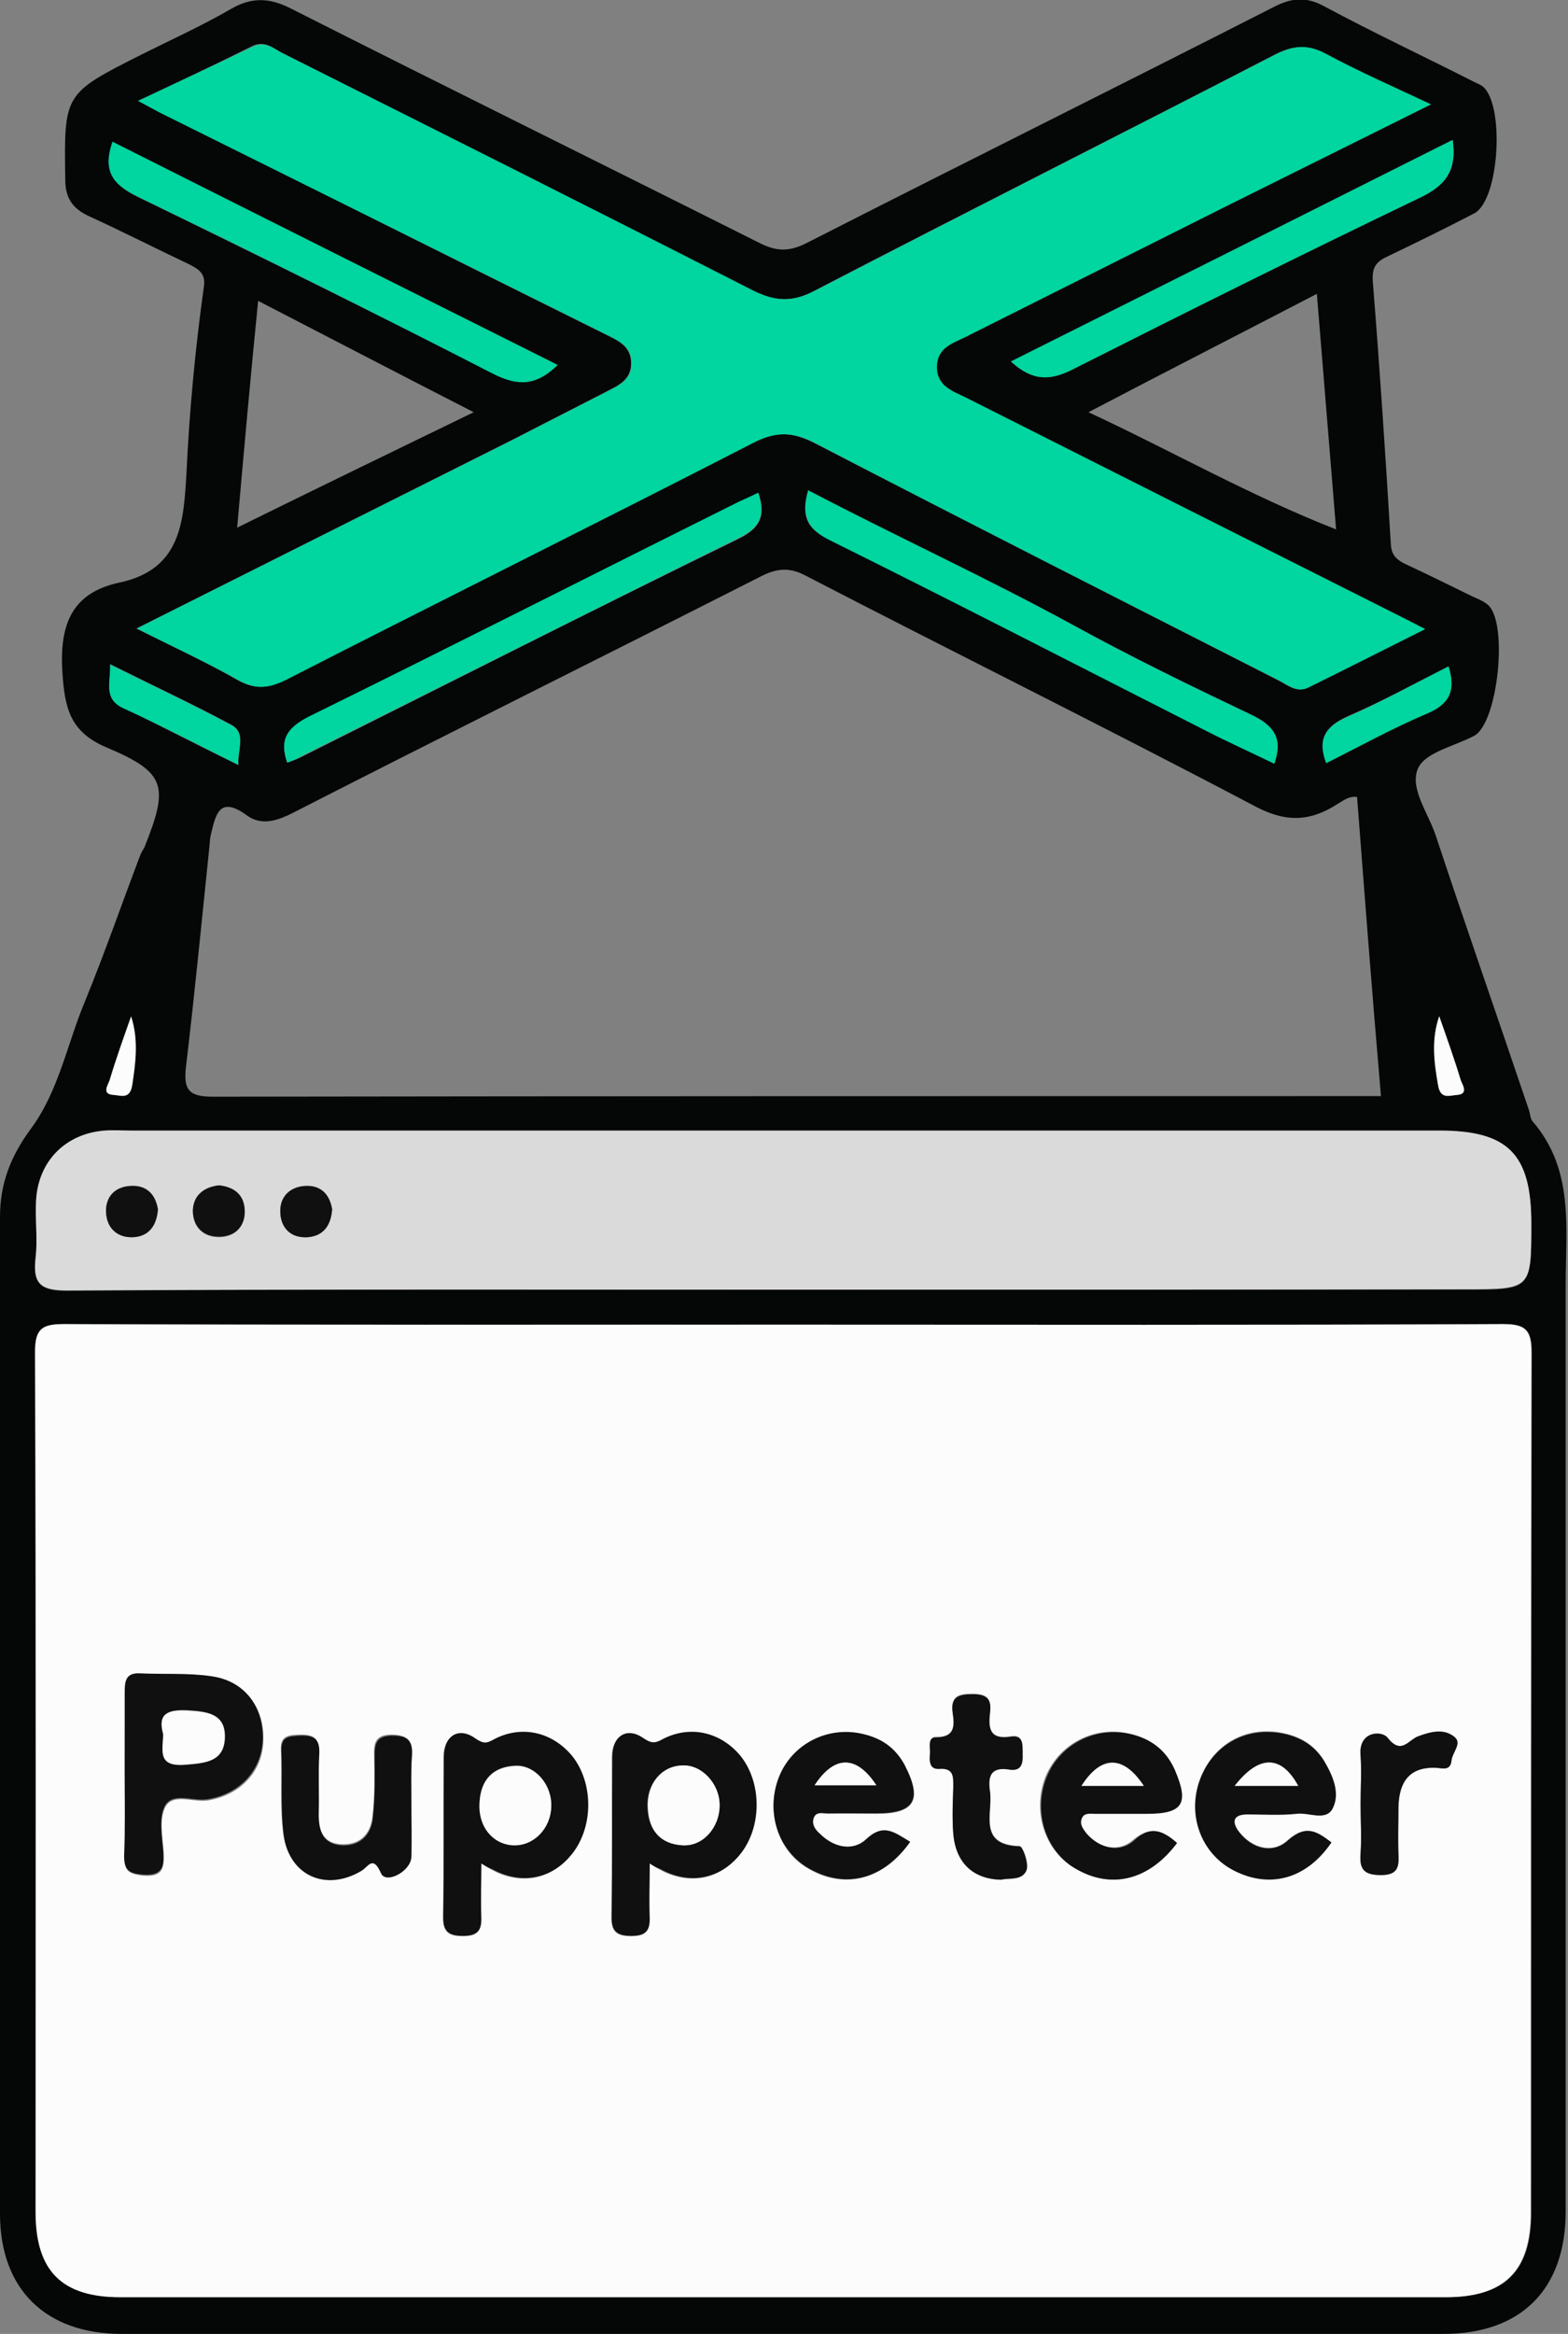
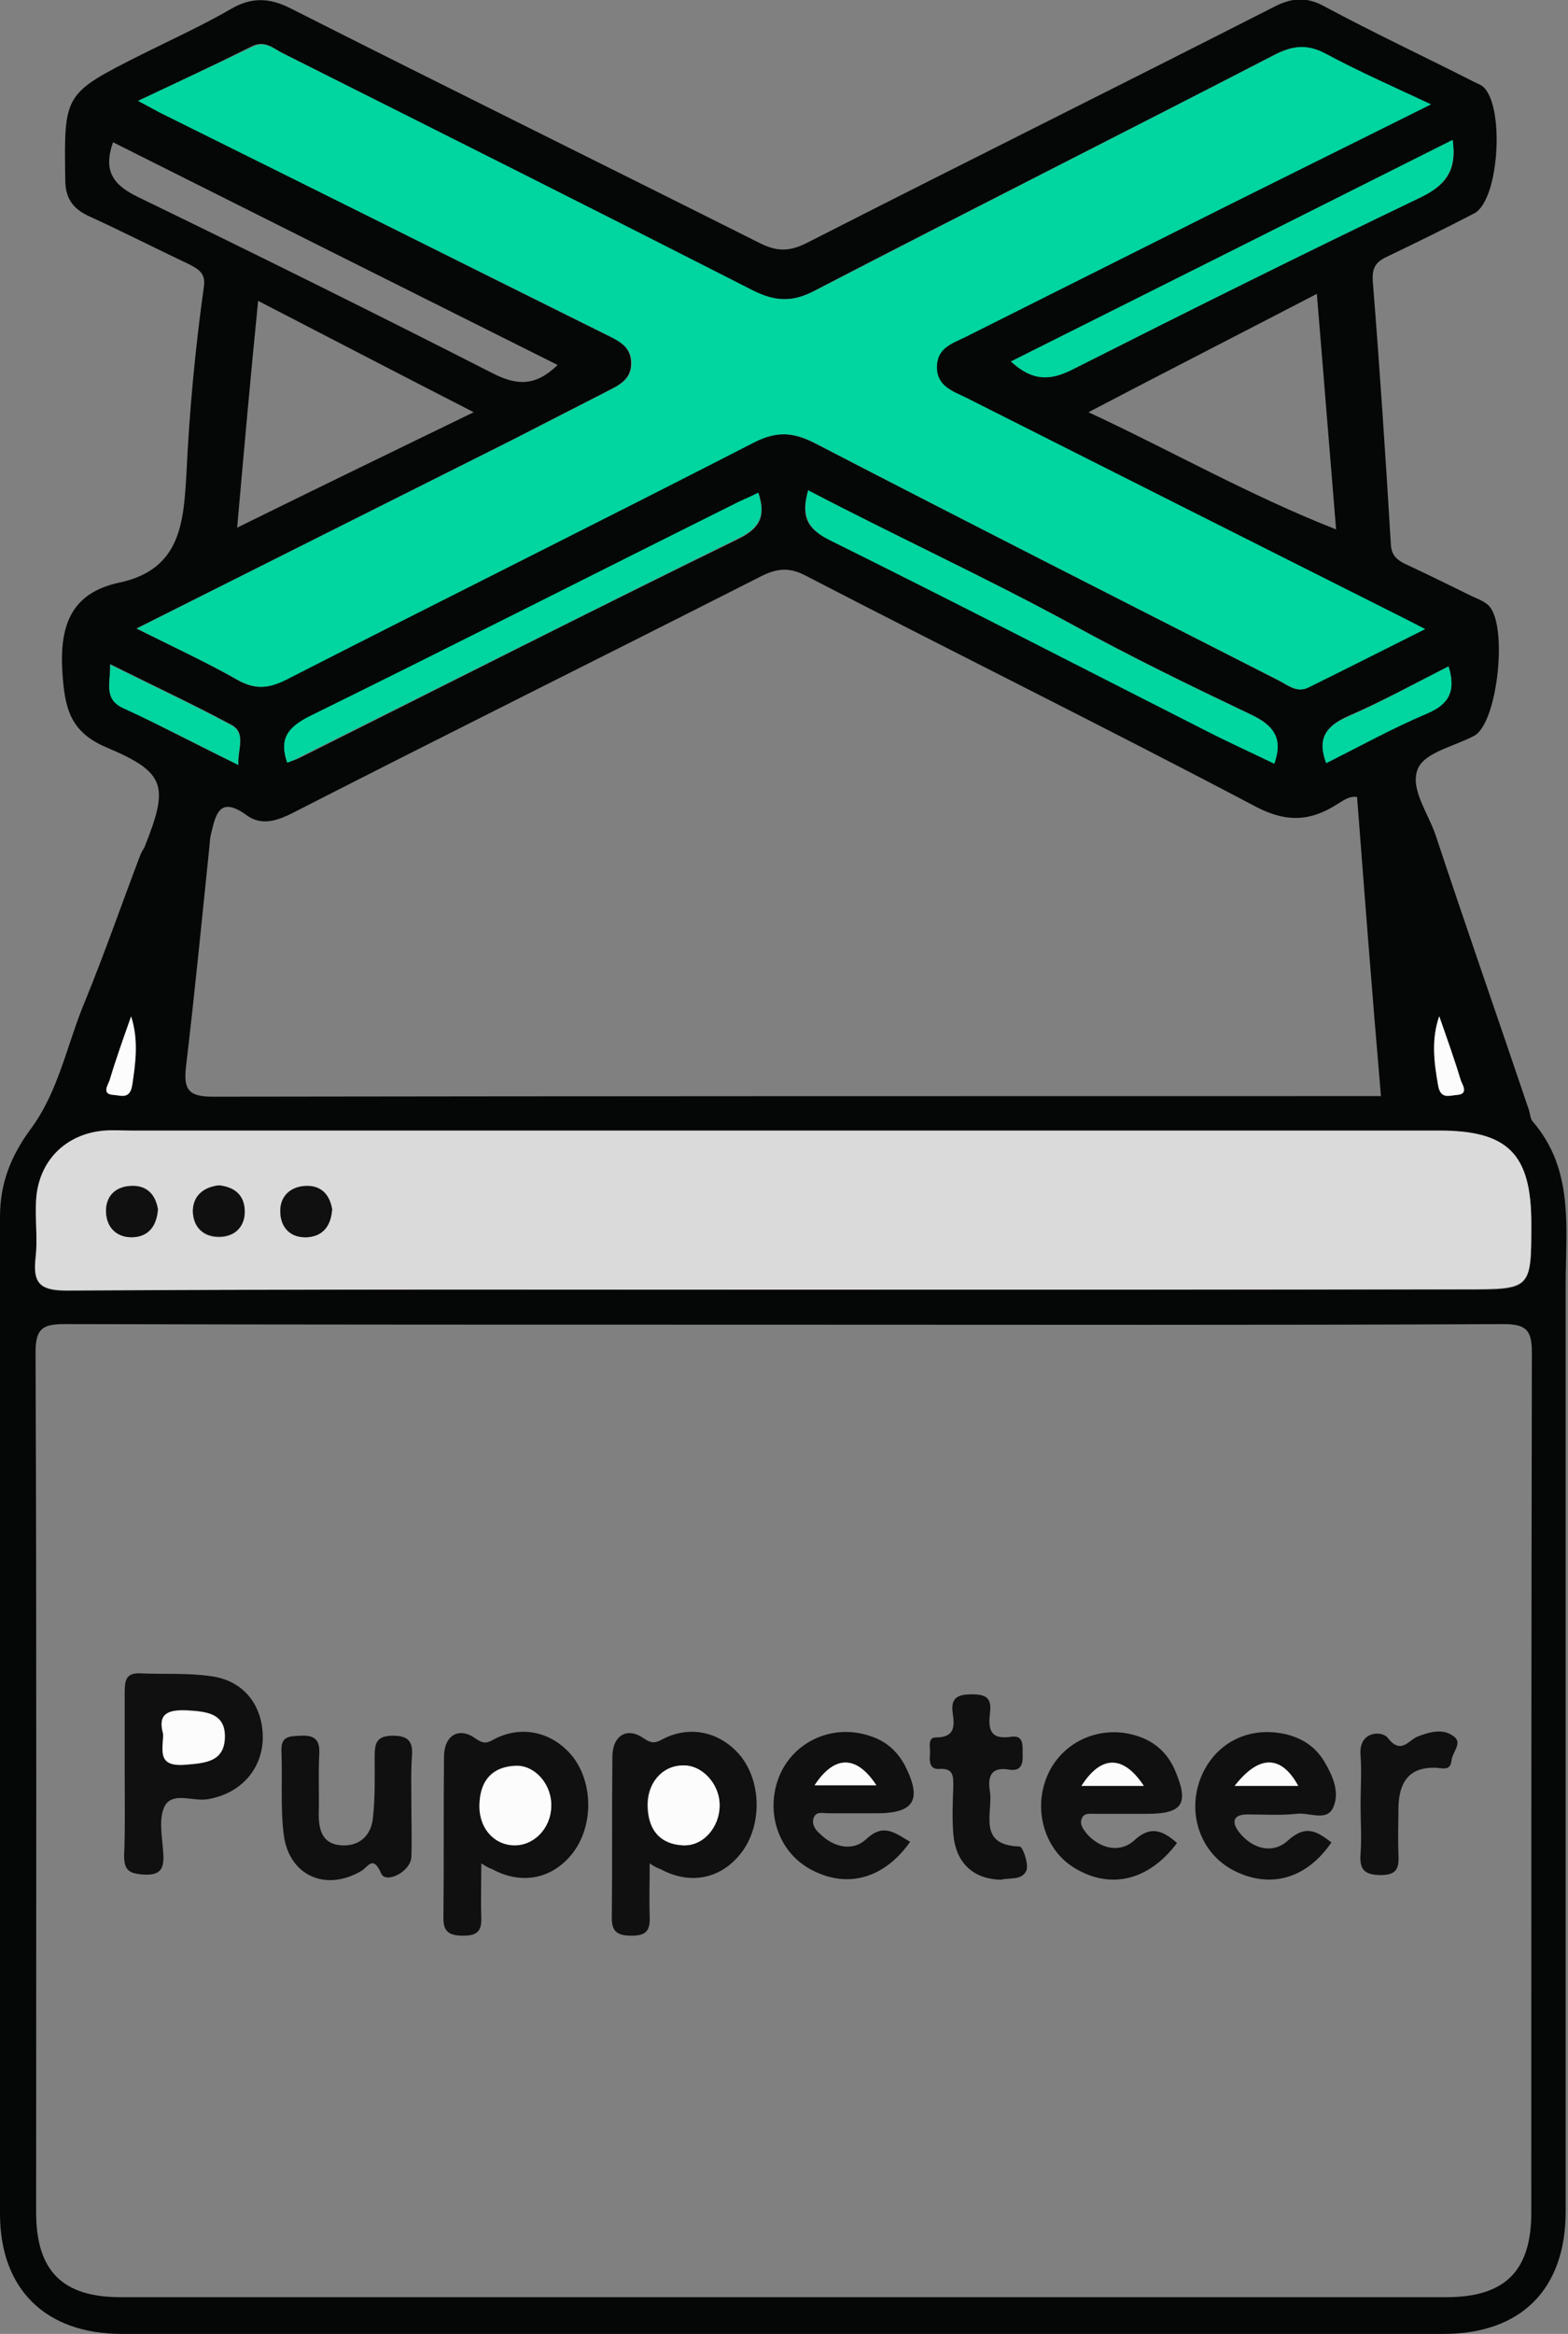
<svg xmlns="http://www.w3.org/2000/svg" version="1.1" id="Layer_1" x="0px" y="0px" viewBox="0 0 269.1 400.3" style="enable-background:new 0 0 269.1 400.3;" xml:space="preserve">
  <rect x="0" y="0" width="269.1" height="400.3" fill="#808080" stroke="none" />
  <style type="text/css">
	.st0{fill:#040706;}
	.st1{fill:#FCFCFC;}
	.st2{fill:#01D5A0;}
	.st3{fill:#DBDADB;}
	.st4{fill:#101010;}
</style>
  <g>
    <path class="st0" d="M134.4,400.3c-37.8,0-75.7,0-113.5,0C7.8,400.3,0,392.6,0,379.7c0-57,0-114,0-171c0-5.8,1.9-10.5,5.3-15.1   c4.8-6.5,6.2-14.5,9.3-21.9c3.4-8.3,6.3-16.7,9.5-25.1c0.2-0.5,0.5-0.9,0.7-1.3c4.2-10.5,3.7-12.8-6.5-17.1   c-6.4-2.7-7.2-6.9-7.6-13c-0.5-8.2,1.7-13.6,9.9-15.3C31.1,97.6,31.5,89.5,32,81.2c0.5-10.7,1.5-21.4,3-32.1   c0.3-2.2-0.9-2.9-2.4-3.7C26.7,42.6,21,39.7,15.1,37c-2.7-1.3-3.9-3.1-3.9-6.2c-0.2-14.7-0.3-14.7,13-21.4c5.2-2.6,10.5-5,15.5-7.9   c3.5-2,6.5-1.9,10.1-0.1c26.9,13.6,53.9,26.9,80.8,40.4c2.9,1.4,5,1.3,7.8-0.1c26.7-13.6,53.5-26.9,80.2-40.5   c3.1-1.6,5.6-1.8,8.7-0.1c8.2,4.4,16.5,8.3,24.8,12.5c0.7,0.4,1.5,0.7,2.2,1.1c4,2.8,3.1,19.6-1.3,21.9c-4.8,2.5-9.7,4.9-14.7,7.3   c-2,0.9-2.9,1.8-2.7,4.4c1.2,15,2.2,30,3.1,45.1c0.1,1.8,1,2.6,2.4,3.3c3.9,1.8,7.7,3.7,11.6,5.6c0.9,0.4,1.9,0.8,2.6,1.4   c3.6,2.9,1.8,20.3-2.3,22.5c-3.4,1.8-8.3,2.8-9.6,5.5c-1.6,3.4,1.7,7.7,3,11.6c5.2,15.7,10.7,31.4,16,47.1c0.2,0.6,0.2,1.4,0.6,1.9   c7.2,8.3,5.7,18.3,5.7,28c0,53,0,106,0,159c0,13.3-7.6,21-21,21C210.1,400.3,172.3,400.3,134.4,400.3z M135,227.2   c-41.3,0-82.6,0-123.9-0.1c-3.7,0-5,0.7-5,4.8c0.2,49.2,0.1,98.3,0.1,147.5c0,10.1,4.5,14.6,14.5,14.6c75.8,0,151.6,0,227.5,0   c10.1,0,14.6-4.5,14.6-14.5c0-49.2,0-98.3,0.1-147.5c0-3.9-1-4.9-4.9-4.9C217,227.3,176,227.2,135,227.2z M232.9,136.7   c-1.3-0.2-2.2,0.5-3.2,1.1c-4.6,3-8.7,3.4-14.1,0.6c-25.6-13.5-51.5-26.3-77.2-39.6c-2.8-1.5-4.9-1.4-7.7,0   c-26.8,13.6-53.8,27-80.6,40.7c-2.8,1.4-5.4,2.1-7.8,0.3c-4.7-3.4-5.3,0-6.1,3.3c-0.2,0.8-0.2,1.6-0.3,2.5c-1.3,12.5-2.5,25-4,37.5   c-0.4,3.8,0.5,5,4.6,5c65.4-0.1,130.8-0.1,196.1-0.1c1.5,0,2.9,0,4.4,0C235.5,170.6,234.2,153.6,232.9,136.7z M23.7,17.3   c2.1,1.1,3.1,1.7,4.2,2.2c25.4,12.6,50.7,25.3,76.1,37.9c2.1,1,4.3,2,4.3,4.9c0,2.9-2.2,3.8-4.3,4.9c-5.5,2.8-10.9,5.6-16.4,8.4   c-21.1,10.6-42.3,21.2-64.2,32.2c6.2,3.1,11.9,5.7,17.3,8.8c3,1.7,5.3,1.5,8.3,0c26.7-13.6,53.6-27,80.3-40.7   c3.9-2,6.8-1.8,10.5,0.1c26.5,13.7,53.1,27.2,79.6,40.7c1.6,0.8,3.1,2.2,5.1,1.2c6.5-3.3,13-6.5,20-10c-2.3-1.2-3.9-2-5.5-2.8   c-24.4-12.3-48.9-24.6-73.3-36.9c-2.3-1.2-5.1-2-5-5.4c0.1-3.1,2.7-3.9,4.9-5c15-7.5,29.9-15,44.9-22.5c11.4-5.7,22.8-11.3,35-17.4   c-6.4-3-12.3-5.6-17.9-8.6c-3.1-1.6-5.5-1.6-8.7,0c-26.3,13.6-52.8,26.9-79.2,40.6c-3.8,2-6.8,1.8-10.6-0.1   C102.3,36.1,75.3,22.6,48.3,9c-1.5-0.8-2.9-2.1-5-1.1C37.1,11,30.9,13.9,23.7,17.3z M134,221.2c39.2,0,78.3,0,117.5,0   c11.3,0,11.3,0,11.3-11.3c0-11.9-4-15.9-15.8-15.9c-74.8,0-149.7,0-224.5,0c-1.5,0-3-0.1-4.5,0c-6.7,0.5-11.4,5.1-11.8,11.9   c-0.2,3.3,0.3,6.7-0.1,10c-0.5,4.4,1,5.5,5.4,5.5C52.4,221.1,93.2,221.2,134,221.2z M186.8,70.7c14.4,6.7,27.7,14.3,42.5,20.1   c-1.1-13.7-2.2-26.7-3.3-40.4C212.7,57.3,200,63.8,186.8,70.7z M40.7,90.5c14-6.9,27-13.2,40.6-19.8c-12.7-6.5-24.8-12.8-37-19.1   C43,64.6,41.9,76.9,40.7,90.5z M249.3,24c-25.3,12.7-50.4,25.3-75.8,38c3.7,3.4,6.7,3.3,10.5,1.4c19.8-10,39.7-19.9,59.7-29.5   C248.1,31.8,250.1,29.3,249.3,24z M49.3,130.8c0.8-0.3,1.5-0.5,2.3-0.9c25-12.5,50-25.2,75.2-37.5c3.8-1.9,4.6-4,3.4-7.8   c-1.5,0.7-2.9,1.3-4.2,2c-24.3,12.2-48.5,24.4-72.9,36.4C49.3,124.8,47.9,126.8,49.3,130.8z M138.7,84.1c-1.3,4.4-0.2,6.6,3.5,8.4   c21.6,10.7,43.1,21.8,64.6,32.7c3.9,2,7.9,3.8,11.8,5.7c1.6-4.5-0.2-6.6-4-8.4c-10.3-4.9-20.6-9.9-30.6-15.4   C169.3,99.1,154,92.1,138.7,84.1z M95.7,62.6c-25.6-12.8-51-25.5-76.3-38.2c-1.8,5.1,0.2,7.4,4.3,9.4c20.4,9.9,40.8,20,61,30.3   C88.7,66.1,91.9,66.3,95.7,62.6z M248.6,114.3c-5.8,2.9-11.4,6-17.2,8.5c-3.8,1.7-5.4,3.8-3.8,8c5.8-2.9,11.5-6,17.3-8.5   C248.7,120.8,249.9,118.5,248.6,114.3z M40.9,131.2c-0.1-2.8,1.4-5.5-1.2-6.9c-6.7-3.6-13.6-6.8-20.8-10.4c0.1,3.3-1.2,5.9,2.3,7.5   C27.6,124.5,33.9,127.8,40.9,131.2z M247,174.3c-1.3,4-0.8,7.9-0.2,11.8c0.4,2.5,2,1.8,3.2,1.7c2.1-0.2,1-1.7,0.7-2.5   C249.5,181.6,248.2,177.9,247,174.3z" />
-     <path class="st1" d="M135,227.2c41,0,82,0.1,122.9-0.1c3.9,0,4.9,1,4.9,4.9c-0.1,49.2-0.1,98.3-0.1,147.5c0,10-4.5,14.5-14.6,14.5   c-75.8,0-151.6,0-227.5,0c-10,0-14.5-4.5-14.5-14.6c0-49.2,0.1-98.3-0.1-147.5c0-4.1,1.3-4.8,5-4.8   C52.4,227.3,93.7,227.2,135,227.2z M111.5,319.6c0.8,0.5,1.3,0.8,1.8,1.1c4.8,2.6,9.9,1.8,13.4-2.3c3.9-4.5,4.1-12.3,0.4-17   c-3.2-4.2-8.5-5.5-13.3-3.1c-1.4,0.7-1.9,1-3.5-0.1c-2.9-2-5.3-0.3-5.3,3.2c0,9.1,0.1,18.2-0.1,27.3c0,2.6,0.9,3.4,3.4,3.4   c2.4,0,3.2-0.8,3.1-3.2C111.3,325.9,111.5,322.9,111.5,319.6z M82.6,319.6c0.8,0.5,1.3,0.8,1.8,1.1c4.8,2.6,9.9,1.8,13.4-2.3   c3.9-4.5,4.1-12.3,0.4-17c-3.2-4.2-8.5-5.5-13.3-3.1c-1.4,0.7-1.9,1-3.5-0.1c-2.9-2-5.3-0.3-5.3,3.2c0,9.1,0.1,18.2-0.1,27.3   c0,2.6,0.9,3.4,3.4,3.4c2.4,0,3.2-0.8,3.1-3.2C82.5,325.9,82.6,322.9,82.6,319.6z M21.4,304.1c0,4.8,0.1,9.6,0,14.4   c-0.1,2.4,0.7,2.9,3.1,3.2c3.5,0.3,3.7-1.3,3.6-4c-0.2-2.6-0.8-5.8,0.3-7.8c1.3-2.4,4.8-0.7,7.3-1.1c5.5-0.9,9.4-4.9,9.5-10.3   c0.2-5.6-3.1-10-8.8-10.8c-4.1-0.6-8.2-0.3-12.3-0.5c-2.4-0.1-2.6,1.3-2.6,3.2C21.4,294.8,21.4,299.4,21.4,304.1z M156.2,315.9   c-2.7-1.7-4.6-3.3-7.5-0.4c-2.3,2.2-5.6,1.5-8-0.9c-0.7-0.7-1.4-1.5-1.1-2.6c0.4-1.4,1.6-0.9,2.5-0.9c2.8-0.1,5.6,0,8.4,0   c6.5,0,7.9-2.4,4.8-8.2c-1.4-2.8-3.7-4.6-6.8-5.3c-6.3-1.6-12.7,1.6-14.9,7.5c-2.2,6,0,12.6,5.3,15.5   C145.1,324.1,151.6,322.4,156.2,315.9z M202,316.1c-2.6-2.3-4.7-3-7.7-0.4c-2.4,2-5.7,1.3-8-1.3c-0.7-0.7-1.3-1.6-0.8-2.7   c0.4-0.9,1.4-0.7,2.2-0.7c3,0,6,0,8.9,0c6.2,0,7.3-1.8,4.8-7.6c-1.4-3.1-3.7-5-6.9-5.9c-6.3-1.8-12.7,1.4-15.1,7.3   c-2.3,5.9-0.1,12.6,5,15.6C190.7,324.1,197.2,322.5,202,316.1z M228.5,316c-2.4-1.8-4.3-3.2-7.5-0.4c-2.5,2.3-6,1.5-8.3-1.4   c-1.2-1.5-1.4-3.2,1.4-3.1c2.8,0,5.6,0.2,8.4-0.1c2.1-0.2,5.2,1.5,6.3-1.1c1.1-2.6-0.1-5.5-1.6-8c-1.5-2.4-3.6-3.8-6.3-4.5   c-6.5-1.7-12.5,1.4-14.9,7.6c-2.4,6.1,0,12.8,5.7,15.7C218,324,224.3,322.2,228.5,316z M70.6,309.5c0-2.8-0.1-5.7,0-8.5   c0.2-2.6-0.7-3.4-3.3-3.5c-2.9,0-3.2,1.4-3.1,3.7c0.1,3.5,0.1,7-0.3,10.4c-0.3,3-2.2,4.9-5.4,4.7c-3.2-0.2-3.9-2.6-3.9-5.3   c0-3.5-0.1-7,0.1-10.5c0.1-2.6-1.1-3-3.3-3c-1.8,0.1-3.3,0.1-3.2,2.6c0.2,4.8-0.2,9.7,0.4,14.4c0.9,7,7.2,9.8,13.3,6.2   c1.2-0.7,2-2.8,3.4,0.4c0.8,1.9,5.2-0.2,5.2-2.8C70.7,315.5,70.6,312.5,70.6,309.5z M171.8,322.4c1.4-0.3,3.7,0.3,4.4-1.8   c0.4-1.2-0.7-4-1.2-4c-7.3-0.2-4.5-5.7-5.1-9.4c-0.3-2.4,0-4.3,3.2-3.8c2.1,0.3,2.4-1,2.4-2.7c-0.1-1.5,0.2-3.3-2.1-2.9   c-3.6,0.6-3.8-1.5-3.5-4.1c0.3-2.3-0.5-3.2-3-3.2c-2.4,0-3.8,0.4-3.4,3.2c0.3,2.1,0.5,4.3-2.9,4.2c-1.4,0-0.9,1.8-1,2.9   c-0.1,1.2-0.1,2.6,1.6,2.5c2.6-0.1,2.4,1.5,2.4,3.2c0,2.7-0.2,5.3,0,7.9C164,319.4,167,322.2,171.8,322.4z M233.5,309.5   c0,2.8,0.2,5.6,0,8.4c-0.2,2.7,0.5,3.7,3.5,3.7c3,0,3.1-1.5,3-3.7c-0.1-2.6,0-5.3,0-7.9c0-4.3,1.8-7,6.5-6.8   c1.2,0.1,2.4,0.5,2.6-1.2c0.1-1.4,1.9-3,0.5-4.1c-1.8-1.4-4.1-0.8-6.2-0.1c-1.7,0.6-2.9,3.3-5.3,0.2c-1-1.2-4.9-1.2-4.6,3.1   C233.7,303.8,233.5,306.6,233.5,309.5z" />
    <path class="st2" d="M23.7,17.3c7.2-3.4,13.5-6.3,19.7-9.3c2.1-1,3.5,0.3,5,1.1c27,13.5,53.9,27,80.8,40.7   c3.8,1.9,6.7,2.1,10.6,0.1c26.3-13.6,52.8-27,79.2-40.6c3.2-1.6,5.6-1.7,8.7,0c5.6,3,11.5,5.6,17.9,8.6c-12.1,6-23.5,11.7-35,17.4   c-15,7.5-29.9,15-44.9,22.5c-2.2,1.1-4.8,1.8-4.9,5c-0.1,3.4,2.7,4.3,5,5.4c24.4,12.3,48.8,24.6,73.3,36.9c1.6,0.8,3.2,1.6,5.5,2.8   c-7,3.5-13.5,6.8-20,10c-2,1-3.5-0.4-5.1-1.2c-26.6-13.5-53.2-27-79.6-40.7c-3.7-1.9-6.6-2.1-10.5-0.1   c-26.7,13.7-53.5,27-80.3,40.7c-3,1.5-5.3,1.7-8.3,0c-5.5-3.1-11.2-5.7-17.3-8.8c21.9-11,43-21.6,64.2-32.2   c5.5-2.8,10.9-5.6,16.4-8.4c2.1-1.1,4.3-2,4.3-4.9c0-2.9-2.2-3.8-4.3-4.9C78.6,44.7,53.2,32.1,27.8,19.5   C26.8,19,25.8,18.4,23.7,17.3z" />
    <path class="st3" d="M134,221.2c-40.8,0-81.6-0.1-122.5,0.1c-4.4,0-5.9-1-5.4-5.5c0.4-3.3-0.1-6.6,0.1-10   c0.4-6.7,5.1-11.4,11.8-11.9c1.5-0.1,3,0,4.5,0c74.8,0,149.7,0,224.5,0c11.8,0,15.8,4,15.8,15.9c0,11.3,0,11.3-11.3,11.3   C212.3,221.2,173.2,221.2,134,221.2z M37.6,203.3c-2.7,0.3-4.5,1.8-4.5,4.4c0,2.8,1.8,4.6,4.7,4.5c2.6-0.1,4.2-1.8,4.2-4.5   C41.9,204.9,40.2,203.6,37.6,203.3z M27.1,207.4c-0.4-2.5-1.9-4.2-4.6-4c-2.7,0.1-4.4,1.8-4.3,4.5c0.1,2.7,1.9,4.4,4.6,4.3   C25.5,212.1,26.9,210.4,27.1,207.4z M57,207.4c-0.4-2.4-1.8-4.1-4.5-4c-2.6,0.1-4.4,1.7-4.4,4.3c0,2.9,1.8,4.6,4.7,4.5   C55.4,212,56.8,210.3,57,207.4z" />
    <path class="st2" d="M249.3,24c0.7,5.2-1.2,7.8-5.6,9.9c-20,9.6-39.9,19.5-59.7,29.5c-3.8,1.9-6.8,2-10.5-1.4   C198.9,49.3,224,36.7,249.3,24z" />
    <path class="st2" d="M49.3,130.8c-1.4-4,0-6,3.7-7.9c24.4-12,48.6-24.3,72.9-36.4c1.3-0.7,2.7-1.2,4.2-2c1.3,3.8,0.4,6-3.4,7.8   c-25.1,12.4-50.1,25-75.2,37.5C50.8,130.3,50,130.5,49.3,130.8z" />
    <path class="st2" d="M138.7,84.1c15.3,8,30.6,15,45.4,23.1c10,5.5,20.3,10.5,30.6,15.4c3.8,1.8,5.6,3.9,4,8.4   c-3.9-1.9-7.9-3.7-11.8-5.7c-21.5-10.9-43-22-64.6-32.7C138.6,90.7,137.5,88.5,138.7,84.1z" />
-     <path class="st2" d="M95.7,62.6c-3.8,3.7-6.9,3.6-11.1,1.5C64.4,53.7,44,43.6,23.6,33.7c-4.1-2-6.1-4.2-4.3-9.4   C44.7,37.1,70.1,49.8,95.7,62.6z" />
    <path class="st2" d="M248.6,114.3c1.3,4.2,0.1,6.5-3.7,8.1c-5.9,2.5-11.5,5.6-17.3,8.5c-1.6-4.2,0-6.4,3.8-8   C237.3,120.3,242.9,117.2,248.6,114.3z" />
    <path class="st2" d="M40.9,131.2c-7-3.5-13.3-6.8-19.7-9.7c-3.5-1.6-2.2-4.3-2.3-7.5c7.2,3.6,14.1,6.8,20.8,10.4   C42.3,125.8,40.7,128.5,40.9,131.2z" />
    <path class="st1" d="M247,174.3c1.3,3.7,2.6,7.3,3.7,11c0.3,0.8,1.4,2.4-0.7,2.5c-1.3,0.1-2.8,0.8-3.2-1.7   C246.1,182.2,245.6,178.3,247,174.3z" />
    <path class="st1" d="M22.5,174.3c-1.3,3.7-2.6,7.3-3.7,11c-0.3,0.8-1.4,2.4,0.7,2.5c1.3,0.1,2.8,0.8,3.2-1.7   C23.3,182.2,23.8,178.3,22.5,174.3z" />
    <path class="st4" d="M111.5,319.6c0,3.3-0.1,6.3,0,9.2c0.1,2.4-0.7,3.2-3.1,3.2c-2.6,0-3.5-0.8-3.4-3.4c0.1-9.1,0-18.2,0.1-27.3   c0-3.5,2.4-5.2,5.3-3.2c1.6,1.1,2.2,0.8,3.5,0.1c4.8-2.4,10-1,13.3,3.1c3.7,4.8,3.5,12.5-0.4,17c-3.5,4.1-8.6,4.9-13.4,2.3   C112.8,320.4,112.2,320.1,111.5,319.6z M123.5,309.6c0-3.7-3.1-6.9-6.5-6.8c-3.5,0.1-6.1,3.2-5.9,7.2c0.2,3.8,2.1,6.2,6,6.5   C120.7,316.6,123.6,313.3,123.5,309.6z" />
    <path class="st4" d="M82.6,319.6c0,3.3-0.1,6.3,0,9.2c0.1,2.4-0.7,3.2-3.1,3.2c-2.6,0-3.5-0.8-3.4-3.4c0.1-9.1,0-18.2,0.1-27.3   c0-3.5,2.4-5.2,5.3-3.2c1.7,1.2,2.2,0.8,3.5,0.1c4.8-2.4,10-1,13.3,3.1c3.7,4.8,3.5,12.5-0.4,17c-3.5,4.1-8.6,4.9-13.4,2.3   C83.9,320.4,83.4,320.1,82.6,319.6z M94.6,309.9c0.1-3.7-2.8-7.2-6.1-7.1c-3.9,0.2-6,2.4-6.2,6.3c-0.2,4,2.2,7.1,5.7,7.3   C91.5,316.7,94.5,313.6,94.6,309.9z" />
    <path class="st4" d="M21.4,304.1c0-4.6,0-9.3,0-13.9c0-1.9,0.2-3.3,2.6-3.2c4.1,0.2,8.3-0.1,12.3,0.5c5.7,0.8,8.9,5.2,8.8,10.8   c-0.2,5.4-4,9.4-9.5,10.3c-2.5,0.4-5.9-1.3-7.3,1.1c-1.1,2.1-0.5,5.2-0.3,7.8c0.2,2.7-0.1,4.3-3.6,4c-2.3-0.2-3.1-0.8-3.1-3.2   C21.5,313.7,21.4,308.9,21.4,304.1z M28,297.4c0,2.7-1.1,5.6,3.5,5.2c3.6-0.3,7-0.4,7-4.9c0-3.9-3.2-4.2-6.4-4.4   C28.8,293.2,27.1,293.9,28,297.4z" />
    <path class="st4" d="M156.2,315.9c-4.6,6.5-11.1,8.1-17.3,4.6c-5.3-3-7.5-9.6-5.3-15.5c2.2-5.9,8.6-9.2,14.9-7.5   c3.1,0.8,5.3,2.5,6.8,5.3c3,5.9,1.6,8.2-4.8,8.2c-2.8,0-5.6,0-8.4,0c-0.9,0-2.1-0.4-2.5,0.9c-0.3,1.1,0.4,2,1.1,2.6   c2.4,2.4,5.7,3.1,8,0.9C151.6,312.7,153.5,314.3,156.2,315.9z M139.8,306.2c3.5,0,7,0,10.6,0C147,301,143.2,301,139.8,306.2z" />
    <path class="st4" d="M202,316.1c-4.8,6.4-11.3,8-17.4,4.4c-5.2-3-7.3-9.8-5-15.6c2.3-5.9,8.8-9.1,15.1-7.3c3.2,0.9,5.5,2.8,6.9,5.9   c2.5,5.8,1.5,7.6-4.8,7.6c-3,0-6,0-8.9,0c-0.8,0-1.8-0.2-2.2,0.7c-0.5,1.1,0.2,1.9,0.8,2.7c2.3,2.6,5.6,3.3,8,1.3   C197.3,313.1,199.4,313.8,202,316.1z M196.3,306.3c-3.6-5.3-7.3-5.3-10.7,0C189.1,306.3,192.5,306.3,196.3,306.3z" />
    <path class="st4" d="M228.5,316c-4.3,6.3-10.6,8-16.8,4.8c-5.6-2.9-8-9.6-5.7-15.7c2.4-6.2,8.4-9.2,14.9-7.6   c2.7,0.7,4.8,2.1,6.3,4.5c1.5,2.5,2.8,5.4,1.6,8c-1.1,2.5-4.1,0.8-6.3,1.1c-2.8,0.3-5.6,0.1-8.4,0.1c-2.8,0-2.6,1.6-1.4,3.1   c2.3,2.9,5.8,3.7,8.3,1.4C224.2,312.8,226.1,314.2,228.5,316z M211.9,306.3c4,0,7.4,0,10.9,0C220,301.1,216.1,300.9,211.9,306.3z" />
    <path class="st4" d="M70.6,309.5c0,3,0.1,6,0,9c-0.1,2.5-4.4,4.7-5.2,2.8c-1.4-3.2-2.2-1.1-3.4-0.4c-6.1,3.6-12.4,0.8-13.3-6.2   c-0.6-4.7-0.2-9.6-0.4-14.4c-0.1-2.5,1.3-2.5,3.2-2.6c2.2-0.1,3.4,0.4,3.3,3c-0.2,3.5,0,7-0.1,10.5c0,2.8,0.7,5.1,3.9,5.3   c3.1,0.2,5.1-1.7,5.4-4.7c0.4-3.5,0.3-7,0.3-10.4c0-2.3,0.2-3.7,3.1-3.7c2.6,0,3.5,0.9,3.3,3.5C70.5,303.9,70.6,306.7,70.6,309.5z" />
    <path class="st4" d="M171.8,322.4c-4.9-0.1-7.8-3-8.2-7.9c-0.2-2.6-0.1-5.3,0-7.9c0-1.7,0.2-3.4-2.4-3.2c-1.7,0.1-1.7-1.3-1.6-2.5   c0.1-1.1-0.5-2.9,1-2.9c3.4,0,3.2-2.1,2.9-4.2c-0.4-2.8,1.1-3.2,3.4-3.2c2.5,0,3.3,0.8,3,3.2c-0.3,2.6-0.1,4.6,3.5,4.1   c2.3-0.4,2.1,1.4,2.1,2.9c0.1,1.7-0.2,3.1-2.4,2.7c-3.2-0.5-3.6,1.4-3.2,3.8c0.5,3.7-2.2,9.2,5.1,9.4c0.5,0,1.5,2.8,1.2,4   C175.5,322.6,173.2,322,171.8,322.4z" />
    <path class="st4" d="M233.5,309.5c0-2.8,0.2-5.6,0-8.4c-0.4-4.2,3.6-4.3,4.6-3.1c2.4,3.1,3.6,0.4,5.3-0.2c2.1-0.8,4.4-1.4,6.2,0.1   c1.4,1.1-0.4,2.7-0.5,4.1c-0.2,1.7-1.4,1.3-2.6,1.2c-4.7-0.2-6.4,2.5-6.5,6.8c0,2.6-0.1,5.3,0,7.9c0.1,2.2,0,3.7-3,3.7   c-3,0-3.7-1.1-3.5-3.7C233.7,315.1,233.5,312.3,233.5,309.5z" />
    <path class="st4" d="M37.6,203.3c2.6,0.3,4.3,1.6,4.4,4.3c0.1,2.7-1.6,4.4-4.2,4.5c-2.9,0.1-4.7-1.7-4.7-4.5   C33.2,205.1,34.9,203.6,37.6,203.3z" />
    <path class="st4" d="M27.1,207.4c-0.2,2.9-1.7,4.7-4.3,4.8c-2.7,0.1-4.5-1.6-4.6-4.3c-0.1-2.7,1.6-4.4,4.3-4.5   C25.3,203.3,26.7,205,27.1,207.4z" />
    <path class="st4" d="M57,207.4c-0.2,2.9-1.6,4.6-4.2,4.8c-2.9,0.2-4.7-1.6-4.7-4.5c0-2.6,1.8-4.2,4.4-4.3   C55.2,203.3,56.6,205,57,207.4z" />
    <path class="st1" d="M123.5,309.6c0,3.8-2.8,7.1-6.3,6.9c-3.9-0.2-5.9-2.6-6-6.5c-0.2-4,2.3-7.1,5.9-7.2   C120.4,302.6,123.5,305.9,123.5,309.6z" />
    <path class="st1" d="M94.6,309.9c-0.1,3.8-3.1,6.8-6.6,6.6c-3.5-0.2-6-3.3-5.7-7.3c0.2-3.9,2.3-6.2,6.2-6.3   C91.9,302.7,94.8,306.2,94.6,309.9z" />
    <path class="st1" d="M28,297.4c-1-3.5,0.8-4.2,4.2-4c3.2,0.2,6.4,0.4,6.4,4.4c0,4.5-3.5,4.6-7,4.9C26.9,303,28,300.1,28,297.4z" />
    <path class="st1" d="M139.8,306.2c3.4-5.2,7.2-5.2,10.6,0C146.8,306.2,143.3,306.2,139.8,306.2z" />
    <path class="st1" d="M196.3,306.3c-3.8,0-7.2,0-10.7,0C189,301,192.8,301,196.3,306.3z" />
    <path class="st1" d="M211.9,306.3c4.2-5.4,8-5.3,10.9,0C219.3,306.3,215.9,306.3,211.9,306.3z" />
  </g>
</svg>